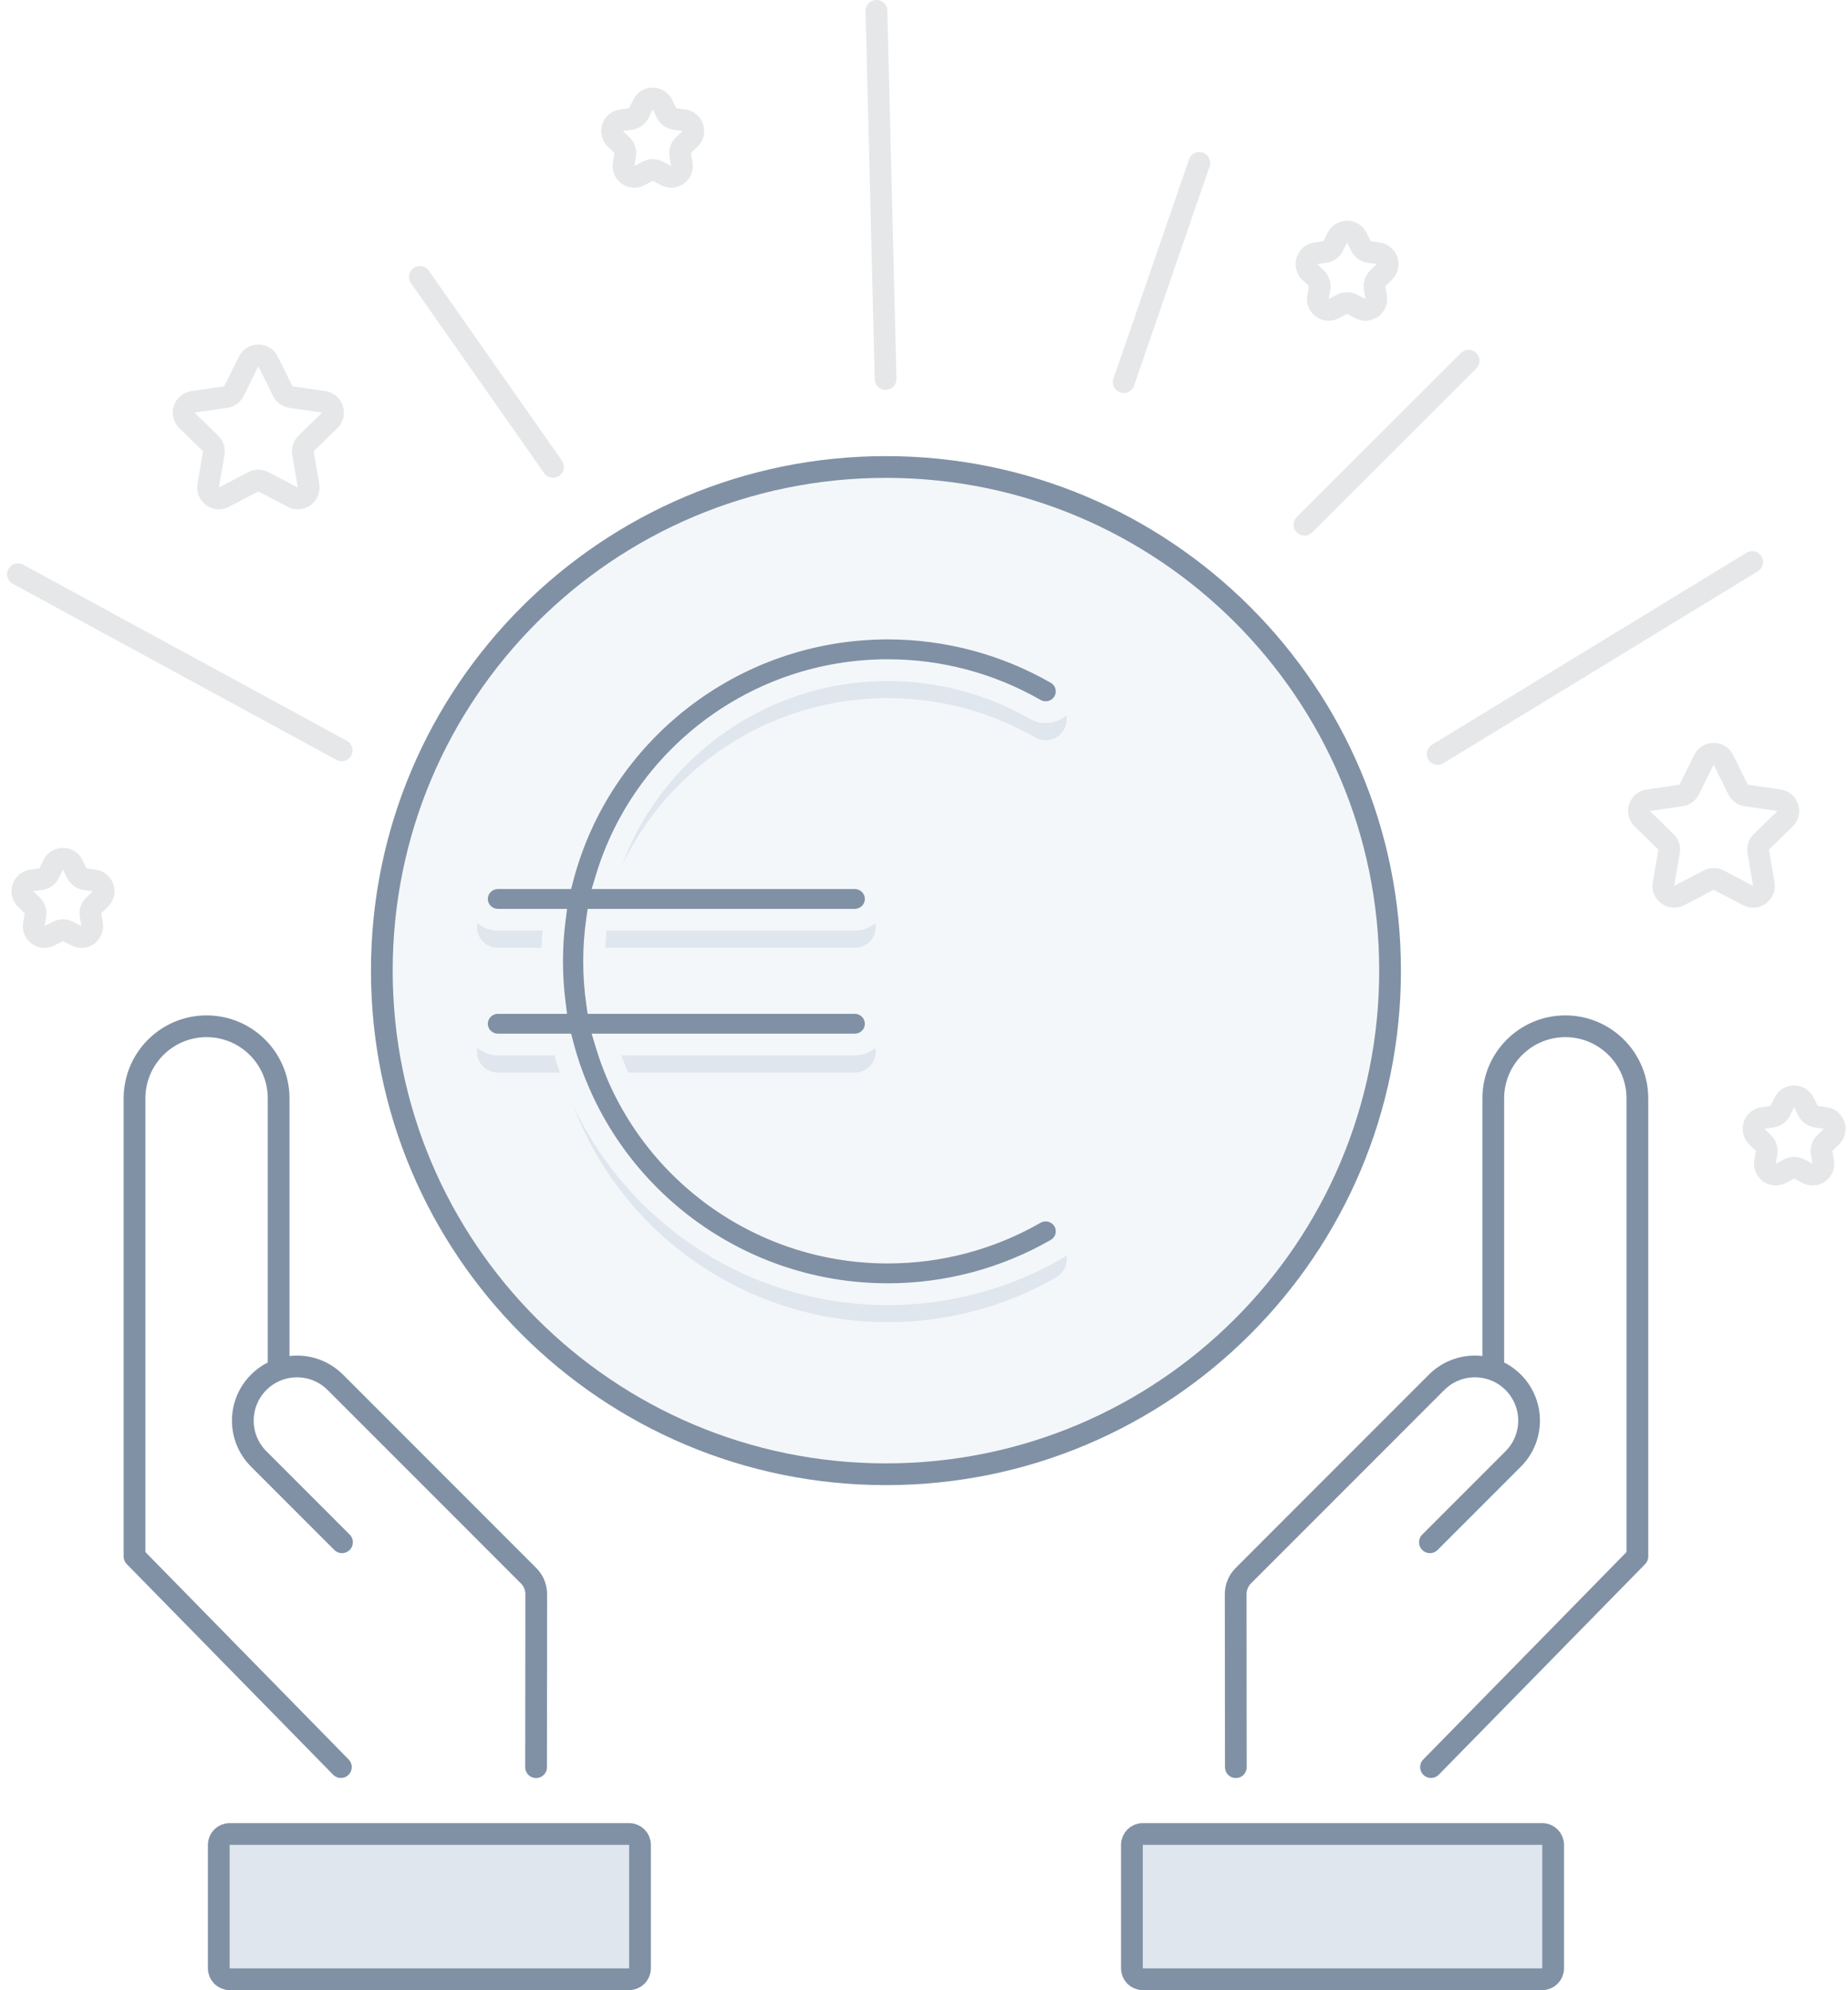
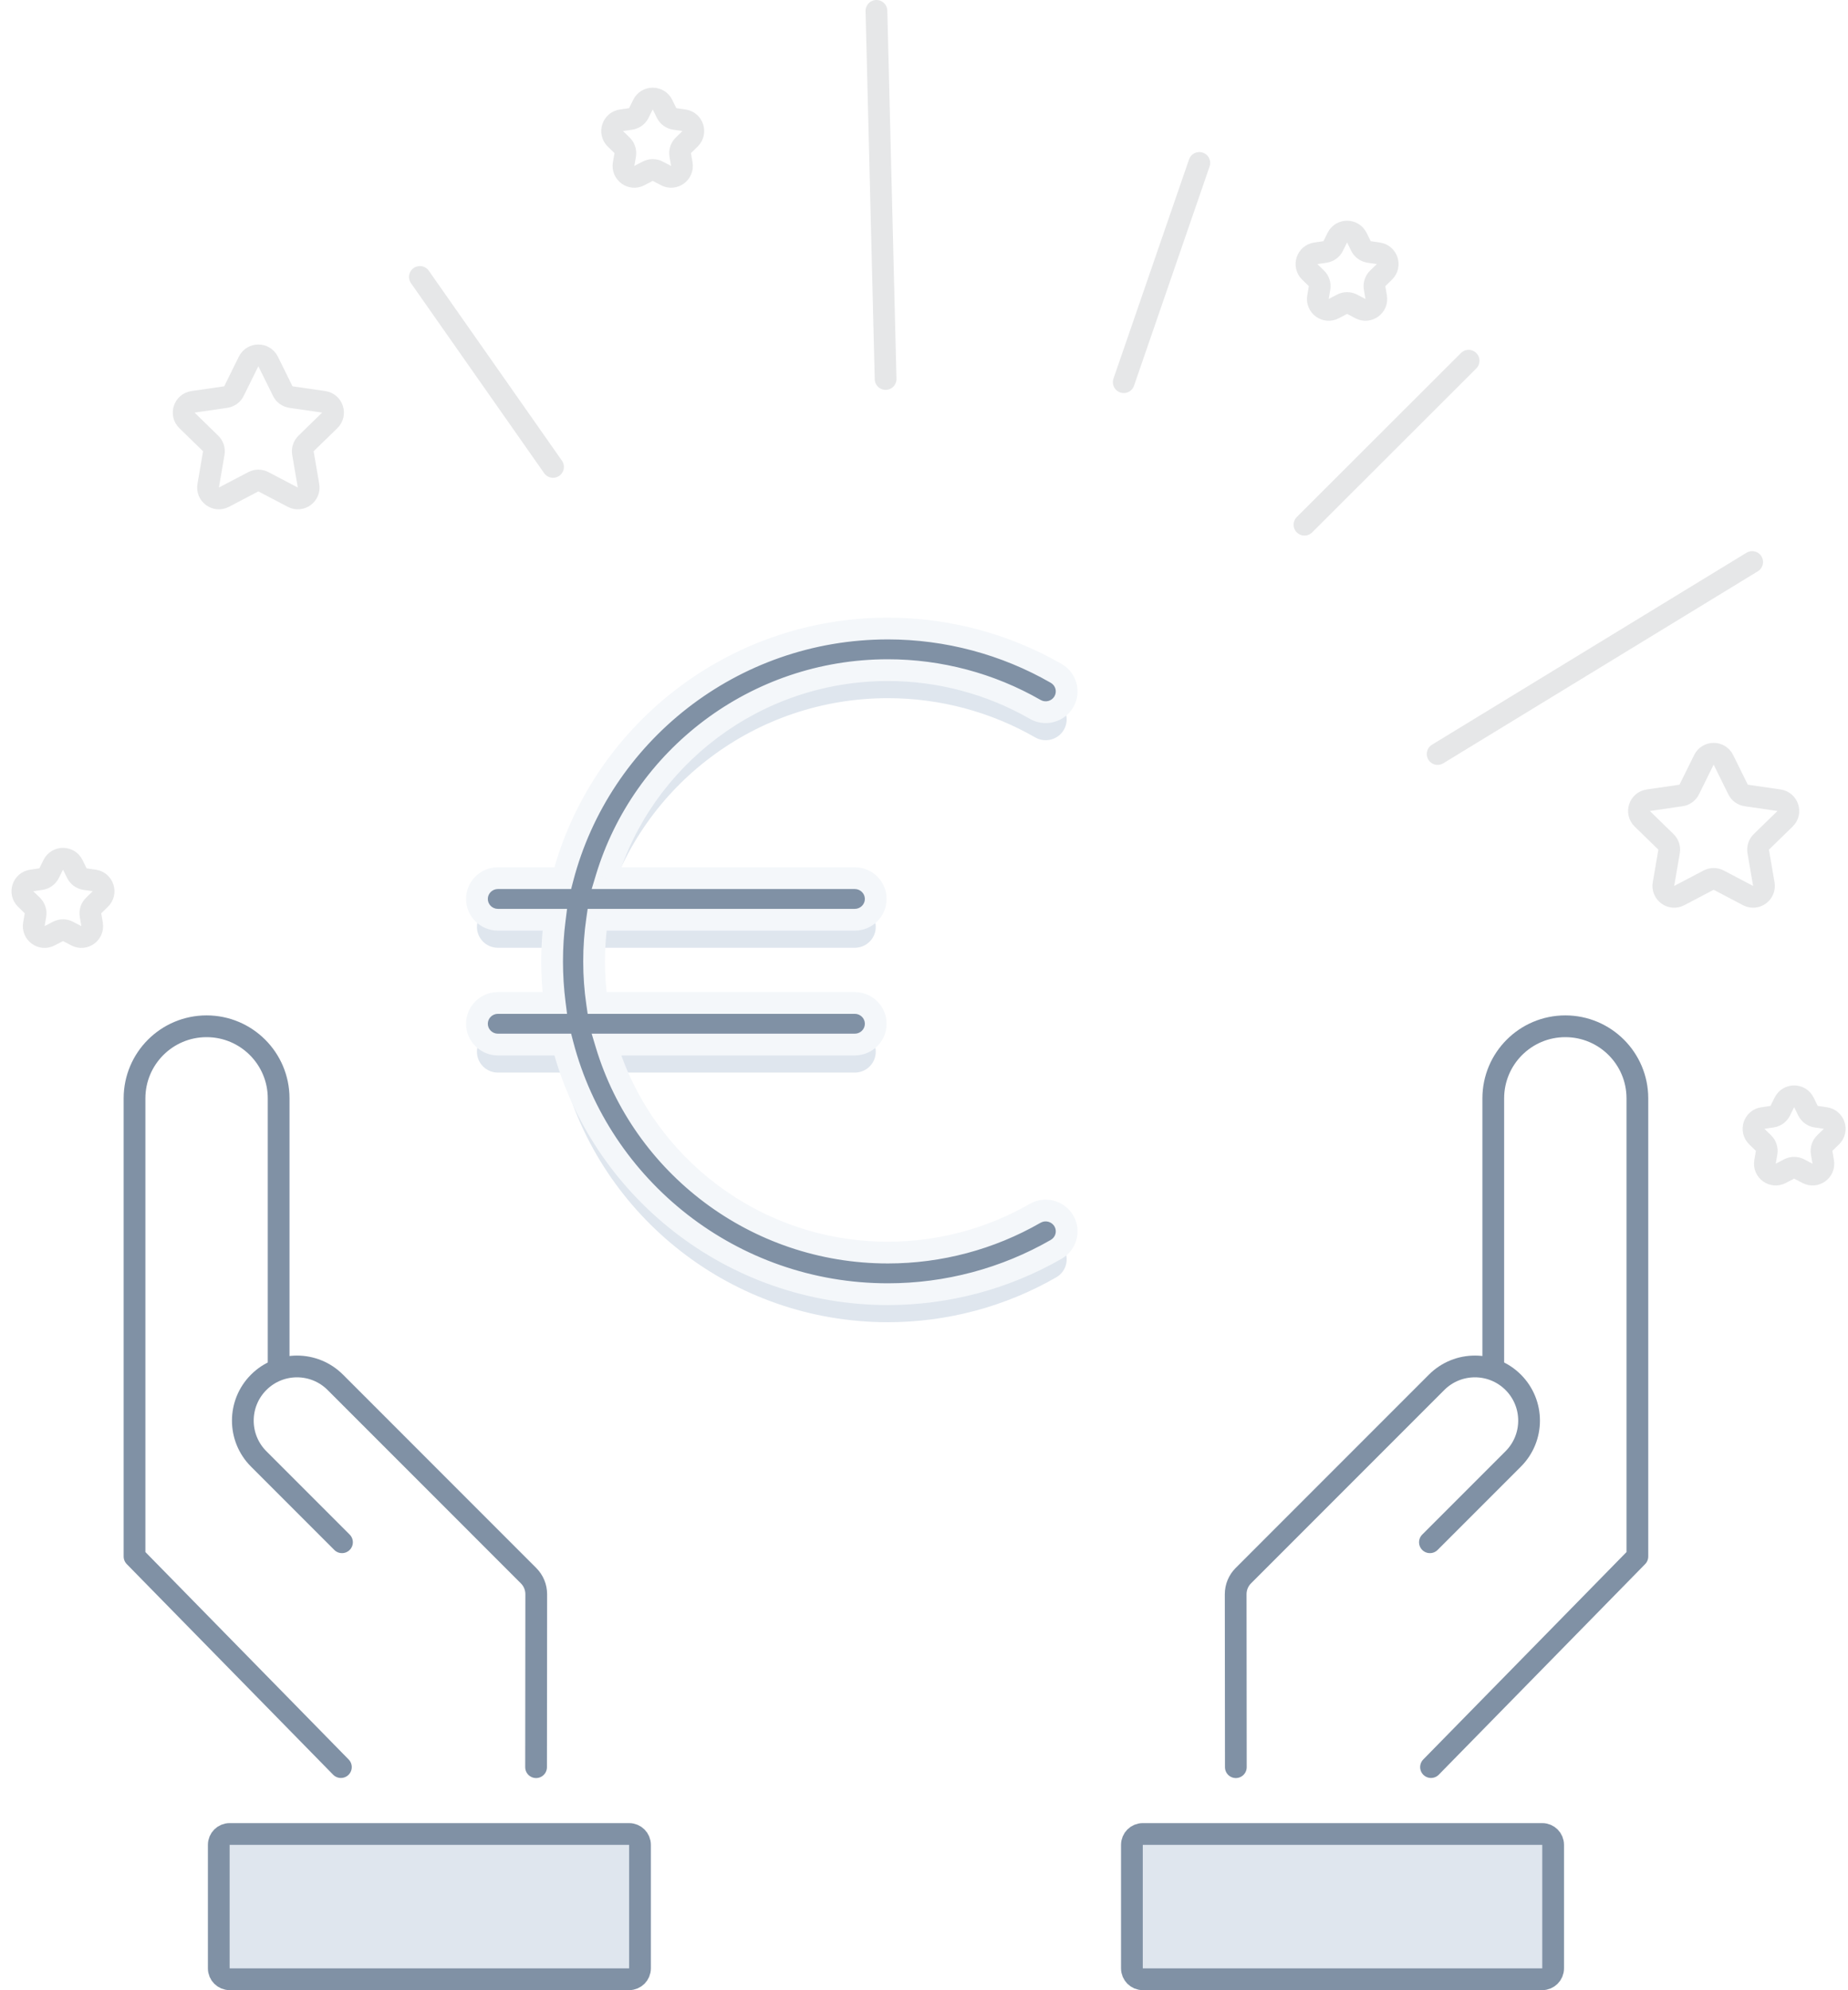
<svg xmlns="http://www.w3.org/2000/svg" width="170" height="183" viewBox="0 0 170 183" fill="none">
  <rect width="100%" height="100%" fill="white" />
  <path d="M131.641 162.491L150.625 143.125V100.999C150.625 97.338 147.657 94.37 143.996 94.37V94.37C140.336 94.37 137.368 97.338 137.368 100.999V125.448" stroke="#8091A5" stroke-width="2" stroke-linecap="round" stroke-linejoin="round" />
  <path d="M113.686 162.499L113.671 146.595C113.67 145.955 113.924 145.341 114.377 144.889L132.156 127.109C134.102 125.164 137.256 125.164 139.202 127.109V127.109C141.148 129.055 141.148 132.209 139.202 134.155L131.54 141.817" stroke="#8091A5" stroke-width="2" stroke-linecap="round" stroke-linejoin="round" />
  <path d="M141.875 168.641C142.427 168.641 142.875 169.088 142.875 169.641V181C142.875 181.552 142.427 182 141.875 182H105.125C104.573 182 104.125 181.552 104.125 181V169.641C104.125 169.088 104.573 168.641 105.125 168.641H141.875Z" fill="#DFE6EE" stroke="#8091A5" stroke-width="2" stroke-linecap="round" stroke-linejoin="round" />
  <path d="M31.359 162.491L12.375 143.125L12.375 100.999C12.375 97.338 15.343 94.37 19.004 94.37V94.37C22.665 94.37 25.632 97.338 25.632 100.999V125.448" stroke="#8091A5" stroke-width="2" stroke-linecap="round" stroke-linejoin="round" />
  <path d="M49.314 162.499L49.329 146.595C49.33 145.955 49.076 145.341 48.623 144.889L30.844 127.109C28.898 125.164 25.744 125.164 23.798 127.109V127.109C21.852 129.055 21.852 132.209 23.798 134.155L31.46 141.817" stroke="#8091A5" stroke-width="2" stroke-linecap="round" stroke-linejoin="round" />
  <path d="M21.125 168.641C20.573 168.641 20.125 169.088 20.125 169.641V181C20.125 181.552 20.573 182 21.125 182H57.875C58.427 182 58.875 181.552 58.875 181V169.641C58.875 169.088 58.427 168.641 57.875 168.641H21.125Z" fill="#DFE6EE" stroke="#8091A5" stroke-width="2" stroke-linecap="round" stroke-linejoin="round" />
-   <path fill-rule="evenodd" clip-rule="evenodd" d="M81.5 135.563C107.112 135.563 127.875 114.829 127.875 89.252C127.875 63.676 107.112 42.942 81.5 42.942C55.888 42.942 35.125 63.676 35.125 89.252C35.125 114.829 55.888 135.563 81.5 135.563Z" fill="#F4F7FA" stroke="#8091A5" stroke-width="2" />
  <path fill-rule="evenodd" clip-rule="evenodd" d="M51.029 94.804C50.871 93.551 50.789 92.275 50.789 90.98C50.789 89.684 50.871 88.406 51.029 87.152H45.806C44.74 87.152 43.875 86.297 43.875 85.24C43.875 84.182 44.74 83.327 45.806 83.327H51.767C55.205 70.141 67.313 60.373 81.68 60.373C87.111 60.373 92.465 61.8 97.161 64.497C98.084 65.027 98.399 66.198 97.864 67.112C97.331 68.026 96.145 68.338 95.225 67.806C91.116 65.446 86.432 64.199 81.68 64.199C69.459 64.199 59.106 72.277 55.775 83.327H78.629C79.695 83.327 80.56 84.182 80.56 85.24C80.56 86.297 79.695 87.152 78.629 87.152H54.926C54.745 88.403 54.651 89.681 54.651 90.98C54.651 92.278 54.745 93.555 54.925 94.804H78.629C79.695 94.804 80.56 95.659 80.56 96.716C80.56 97.774 79.695 98.629 78.629 98.629H55.774C59.105 109.679 69.458 117.757 81.68 117.757C86.436 117.757 91.118 116.51 95.225 114.148C96.144 113.618 97.325 113.93 97.864 114.842C98.399 115.756 98.086 116.927 97.163 117.457C92.469 120.156 87.115 121.583 81.68 121.583C67.312 121.583 55.203 111.814 51.766 98.629H45.806C44.74 98.629 43.875 97.774 43.875 96.716C43.875 95.659 44.74 94.804 45.806 94.804H51.029Z" fill="#DFE6EE" />
  <path fill-rule="evenodd" clip-rule="evenodd" d="M51.029 92.226C50.871 90.974 50.789 89.697 50.789 88.403C50.789 87.107 50.871 85.829 51.029 84.575H45.806C44.74 84.575 43.875 83.72 43.875 82.662C43.875 81.605 44.74 80.75 45.806 80.75H51.767C55.205 67.564 67.313 57.796 81.68 57.796C87.111 57.796 92.465 59.223 97.161 61.92C98.084 62.45 98.399 63.621 97.864 64.535C97.331 65.449 96.145 65.761 95.225 65.229C91.116 62.869 86.432 61.622 81.68 61.622C69.459 61.622 59.106 69.7 55.775 80.75H78.629C79.695 80.75 80.56 81.605 80.56 82.662C80.56 83.72 79.695 84.575 78.629 84.575H54.926C54.745 85.826 54.651 87.103 54.651 88.403C54.651 89.701 54.745 90.977 54.925 92.226H78.629C79.695 92.226 80.56 93.081 80.56 94.139C80.56 95.197 79.695 96.052 78.629 96.052H55.774C59.105 107.102 69.458 115.18 81.68 115.18C86.436 115.18 91.118 113.933 95.225 111.57C96.144 111.04 97.325 111.352 97.864 112.265C98.399 113.179 98.086 114.35 97.163 114.879C92.469 117.578 87.115 119.005 81.68 119.005C67.312 119.005 55.203 109.237 51.766 96.052H45.806C44.74 96.052 43.875 95.197 43.875 94.139C43.875 93.081 44.74 92.226 45.806 92.226H51.029Z" fill="#8091A5" />
  <path d="M51.029 92.226V93.226H52.163L52.021 92.101L51.029 92.226ZM51.029 84.575L52.022 84.701L52.164 83.575H51.029V84.575ZM51.767 80.75V81.75H52.539L52.734 81.002L51.767 80.75ZM97.161 61.92L96.663 62.787L96.663 62.787L97.161 61.92ZM97.864 64.535L97.001 64.03L97 64.031L97.864 64.535ZM95.225 65.229L95.725 64.363L95.723 64.362L95.225 65.229ZM55.775 80.75L54.818 80.461L54.429 81.75H55.775V80.75ZM54.926 84.575V83.575H54.061L53.936 84.432L54.926 84.575ZM54.925 92.226L53.936 92.37L54.06 93.226H54.925V92.226ZM55.774 96.052V95.052H54.428L54.817 96.341L55.774 96.052ZM95.225 111.57L95.723 112.437L95.724 112.437L95.225 111.57ZM97.864 112.265L98.727 111.76L98.725 111.756L97.864 112.265ZM97.163 114.879L96.665 114.012L96.665 114.013L97.163 114.879ZM51.766 96.052L52.734 95.8L52.539 95.052H51.766V96.052ZM49.789 88.403C49.789 89.739 49.873 91.057 50.037 92.352L52.021 92.101C51.868 90.889 51.789 89.655 51.789 88.403H49.789ZM50.037 84.45C49.874 85.745 49.789 87.065 49.789 88.403H51.789C51.789 87.149 51.868 85.913 52.022 84.701L50.037 84.45ZM45.806 85.575H51.029V83.575H45.806V85.575ZM42.875 82.662C42.875 84.282 44.197 85.575 45.806 85.575V83.575C45.283 83.575 44.875 83.158 44.875 82.662H42.875ZM45.806 79.75C44.197 79.75 42.875 81.043 42.875 82.662H44.875C44.875 82.166 45.283 81.75 45.806 81.75V79.75ZM51.767 79.75H45.806V81.75H51.767V79.75ZM81.68 56.796C66.851 56.796 54.351 66.878 50.799 80.497L52.734 81.002C56.059 68.251 67.774 58.796 81.68 58.796V56.796ZM97.659 61.053C92.811 58.269 87.286 56.796 81.68 56.796V58.796C86.937 58.796 92.119 60.178 96.663 62.787L97.659 61.053ZM98.727 65.04C99.545 63.642 99.06 61.857 97.659 61.053L96.663 62.787C97.108 63.043 97.253 63.599 97.001 64.03L98.727 65.04ZM94.725 66.095C96.118 66.9 97.915 66.433 98.728 65.038L97 64.031C96.747 64.466 96.173 64.622 95.725 64.363L94.725 66.095ZM81.68 62.622C86.257 62.622 90.77 63.823 94.726 66.096L95.723 64.362C91.462 61.914 86.606 60.622 81.68 60.622V62.622ZM56.733 81.038C59.939 70.403 69.908 62.622 81.68 62.622V60.622C69.01 60.622 58.274 68.996 54.818 80.461L56.733 81.038ZM78.629 79.75H55.775V81.75H78.629V79.75ZM81.56 82.662C81.56 81.043 80.238 79.75 78.629 79.75V81.75C79.152 81.75 79.56 82.166 79.56 82.662H81.56ZM78.629 85.575C80.238 85.575 81.56 84.282 81.56 82.662H79.56C79.56 83.158 79.152 83.575 78.629 83.575V85.575ZM54.926 85.575H78.629V83.575H54.926V85.575ZM55.651 88.403C55.651 87.152 55.741 85.922 55.916 84.719L53.936 84.432C53.748 85.729 53.651 87.055 53.651 88.403H55.651ZM55.915 92.083C55.741 90.881 55.651 89.652 55.651 88.403H53.651C53.651 89.749 53.748 91.073 53.936 92.37L55.915 92.083ZM54.925 93.226H78.629V91.226H54.925V93.226ZM78.629 93.226C79.152 93.226 79.56 93.643 79.56 94.139H81.56C81.56 92.52 80.238 91.226 78.629 91.226V93.226ZM79.56 94.139C79.56 94.635 79.152 95.052 78.629 95.052V97.052C80.238 97.052 81.56 95.759 81.56 94.139H79.56ZM78.629 95.052H55.774V97.052H78.629V95.052ZM81.68 114.18C69.907 114.18 59.937 106.398 56.732 95.763L54.817 96.341C58.272 107.805 69.009 116.18 81.68 116.18V114.18ZM94.726 110.703C90.772 112.978 86.261 114.18 81.68 114.18V116.18C86.61 116.18 91.464 114.887 95.723 112.437L94.726 110.703ZM98.725 111.756C97.908 110.372 96.119 109.9 94.725 110.704L95.724 112.437C96.168 112.181 96.743 112.332 97.003 112.773L98.725 111.756ZM97.661 115.747C99.063 114.942 99.544 113.156 98.727 111.76L97.001 112.77C97.254 113.202 97.109 113.758 96.665 114.012L97.661 115.747ZM81.68 120.005C87.289 120.005 92.816 118.533 97.662 115.746L96.665 114.013C92.123 116.624 86.941 118.005 81.68 118.005V120.005ZM50.798 96.304C54.349 109.924 66.85 120.005 81.68 120.005V118.005C67.773 118.005 56.058 108.55 52.734 95.8L50.798 96.304ZM51.766 95.052H45.806V97.052H51.766V95.052ZM45.806 95.052C45.283 95.052 44.875 94.635 44.875 94.139H42.875C42.875 95.759 44.197 97.052 45.806 97.052V95.052ZM44.875 94.139C44.875 93.643 45.283 93.226 45.806 93.226V91.226C44.197 91.226 42.875 92.52 42.875 94.139H44.875ZM45.806 93.226H51.029V91.226H45.806V93.226Z" fill="#F4F7FA" />
  <path opacity="0.12" fill-rule="evenodd" clip-rule="evenodd" d="M158.106 80.933C157.815 80.781 157.467 80.781 157.176 80.933L154.477 82.351C153.743 82.736 152.886 82.113 153.026 81.296L153.541 78.298C153.597 77.973 153.489 77.642 153.253 77.412L151.073 75.29C150.479 74.712 150.806 73.703 151.627 73.584L154.642 73.146C154.968 73.099 155.249 72.895 155.395 72.6L156.745 69.869C157.112 69.126 158.171 69.126 158.538 69.869L159.887 72.6C160.033 72.895 160.315 73.099 160.64 73.146L163.656 73.584C164.476 73.703 164.804 74.712 164.21 75.29L162.029 77.412C161.793 77.642 161.685 77.973 161.741 78.298L162.256 81.296C162.396 82.113 161.539 82.736 160.806 82.351L158.106 80.933Z" stroke="#313541" stroke-width="2" stroke-linecap="round" stroke-linejoin="round" />
  <path opacity="0.12" fill-rule="evenodd" clip-rule="evenodd" d="M60.509 15.746C60.218 15.593 59.87 15.593 59.579 15.746L58.817 16.146C58.084 16.531 57.227 15.908 57.367 15.091L57.512 14.248C57.568 13.923 57.46 13.592 57.224 13.362L56.611 12.765C56.017 12.187 56.344 11.178 57.165 11.059L58.014 10.936C58.34 10.889 58.621 10.684 58.767 10.39L59.148 9.619C59.515 8.877 60.574 8.877 60.941 9.619L61.321 10.39C61.467 10.684 61.748 10.889 62.074 10.936L62.923 11.059C63.744 11.178 64.071 12.187 63.477 12.765L62.864 13.362C62.628 13.592 62.521 13.923 62.576 14.248L62.721 15.091C62.861 15.908 62.005 16.531 61.271 16.146L60.509 15.746Z" stroke="#313541" stroke-width="2" stroke-linecap="round" stroke-linejoin="round" />
  <path opacity="0.12" fill-rule="evenodd" clip-rule="evenodd" d="M124.384 27.979C124.093 27.826 123.745 27.826 123.454 27.979L122.692 28.378C121.959 28.764 121.102 28.141 121.242 27.324L121.387 26.48C121.443 26.156 121.335 25.825 121.099 25.595L120.486 24.998C119.892 24.42 120.219 23.411 121.04 23.292L121.889 23.169C122.215 23.122 122.496 22.917 122.642 22.622L123.023 21.852C123.39 21.11 124.449 21.11 124.816 21.852L125.196 22.622C125.342 22.917 125.624 23.122 125.949 23.169L126.798 23.292C127.619 23.411 127.946 24.42 127.352 24.998L126.739 25.595C126.503 25.825 126.396 26.156 126.451 26.48L126.596 27.324C126.737 28.141 125.88 28.764 125.146 28.378L124.384 27.979Z" stroke="#313541" stroke-width="2" stroke-linecap="round" stroke-linejoin="round" />
  <path opacity="0.12" fill-rule="evenodd" clip-rule="evenodd" d="M165.509 107.493C165.218 107.34 164.87 107.34 164.579 107.493L163.817 107.893C163.084 108.278 162.227 107.655 162.367 106.838L162.512 105.995C162.568 105.67 162.46 105.339 162.224 105.109L161.611 104.513C161.017 103.935 161.344 102.926 162.165 102.807L163.014 102.684C163.34 102.636 163.621 102.432 163.767 102.137L164.148 101.367C164.515 100.624 165.574 100.624 165.941 101.367L166.321 102.137C166.467 102.432 166.749 102.636 167.074 102.684L167.923 102.807C168.744 102.926 169.071 103.935 168.477 104.513L167.864 105.109C167.628 105.339 167.521 105.67 167.576 105.995L167.721 106.838C167.862 107.655 167.005 108.278 166.271 107.893L165.509 107.493Z" stroke="#313541" stroke-width="2" stroke-linecap="round" stroke-linejoin="round" />
  <path opacity="0.12" fill-rule="evenodd" clip-rule="evenodd" d="M6.259 85.648C5.968 85.496 5.62 85.496 5.329 85.648L4.567 86.048C3.834 86.434 2.977 85.811 3.117 84.994L3.262 84.15C3.318 83.826 3.21 83.494 2.974 83.265L2.361 82.668C1.767 82.09 2.094 81.081 2.915 80.962L3.764 80.839C4.09 80.792 4.371 80.587 4.517 80.292L4.898 79.522C5.265 78.779 6.324 78.779 6.691 79.522L7.071 80.292C7.217 80.587 7.499 80.792 7.824 80.839L8.673 80.962C9.494 81.081 9.821 82.09 9.227 82.668L8.614 83.265C8.378 83.494 8.271 83.826 8.326 84.15L8.471 84.994C8.612 85.811 7.755 86.434 7.021 86.048L6.259 85.648Z" stroke="#313541" stroke-width="2" stroke-linecap="round" stroke-linejoin="round" />
  <path opacity="0.12" fill-rule="evenodd" clip-rule="evenodd" d="M24.231 44.3C23.94 44.147 23.593 44.147 23.301 44.3L20.602 45.717C19.868 46.102 19.011 45.479 19.151 44.662L19.666 41.664C19.722 41.34 19.614 41.008 19.378 40.779L17.198 38.656C16.604 38.078 16.931 37.069 17.752 36.95L20.767 36.513C21.093 36.465 21.374 36.261 21.52 35.966L22.87 33.235C23.237 32.493 24.296 32.493 24.663 33.235L26.012 35.966C26.158 36.261 26.44 36.465 26.765 36.513L29.781 36.95C30.601 37.069 30.929 38.078 30.334 38.656L28.154 40.779C27.918 41.008 27.811 41.34 27.866 41.664L28.381 44.662C28.521 45.479 27.665 46.102 26.931 45.717L24.231 44.3Z" stroke="#313541" stroke-width="2" stroke-linecap="round" stroke-linejoin="round" />
-   <path opacity="0.12" d="M1.653 52.803L31.43 68.998" stroke="#313541" stroke-width="2" stroke-linecap="round" stroke-linejoin="round" />
  <path opacity="0.12" d="M80.625 1L81.468 34.85" stroke="#313541" stroke-width="2" stroke-linecap="round" stroke-linejoin="round" />
  <path opacity="0.12" d="M161.184 51.68L132.25 69.334" stroke="#313541" stroke-width="2" stroke-linecap="round" stroke-linejoin="round" />
  <path opacity="0.12" d="M135.099 33.171L120 48.249" stroke="#313541" stroke-width="2" stroke-linecap="round" stroke-linejoin="round" />
  <path opacity="0.12" d="M110.327 14.981L103.375 35.143" stroke="#313541" stroke-width="2" stroke-linecap="round" stroke-linejoin="round" />
  <path opacity="0.12" d="M38.625 25.466L50.873 42.934" stroke="#313541" stroke-width="2" stroke-linecap="round" stroke-linejoin="round" />
</svg>